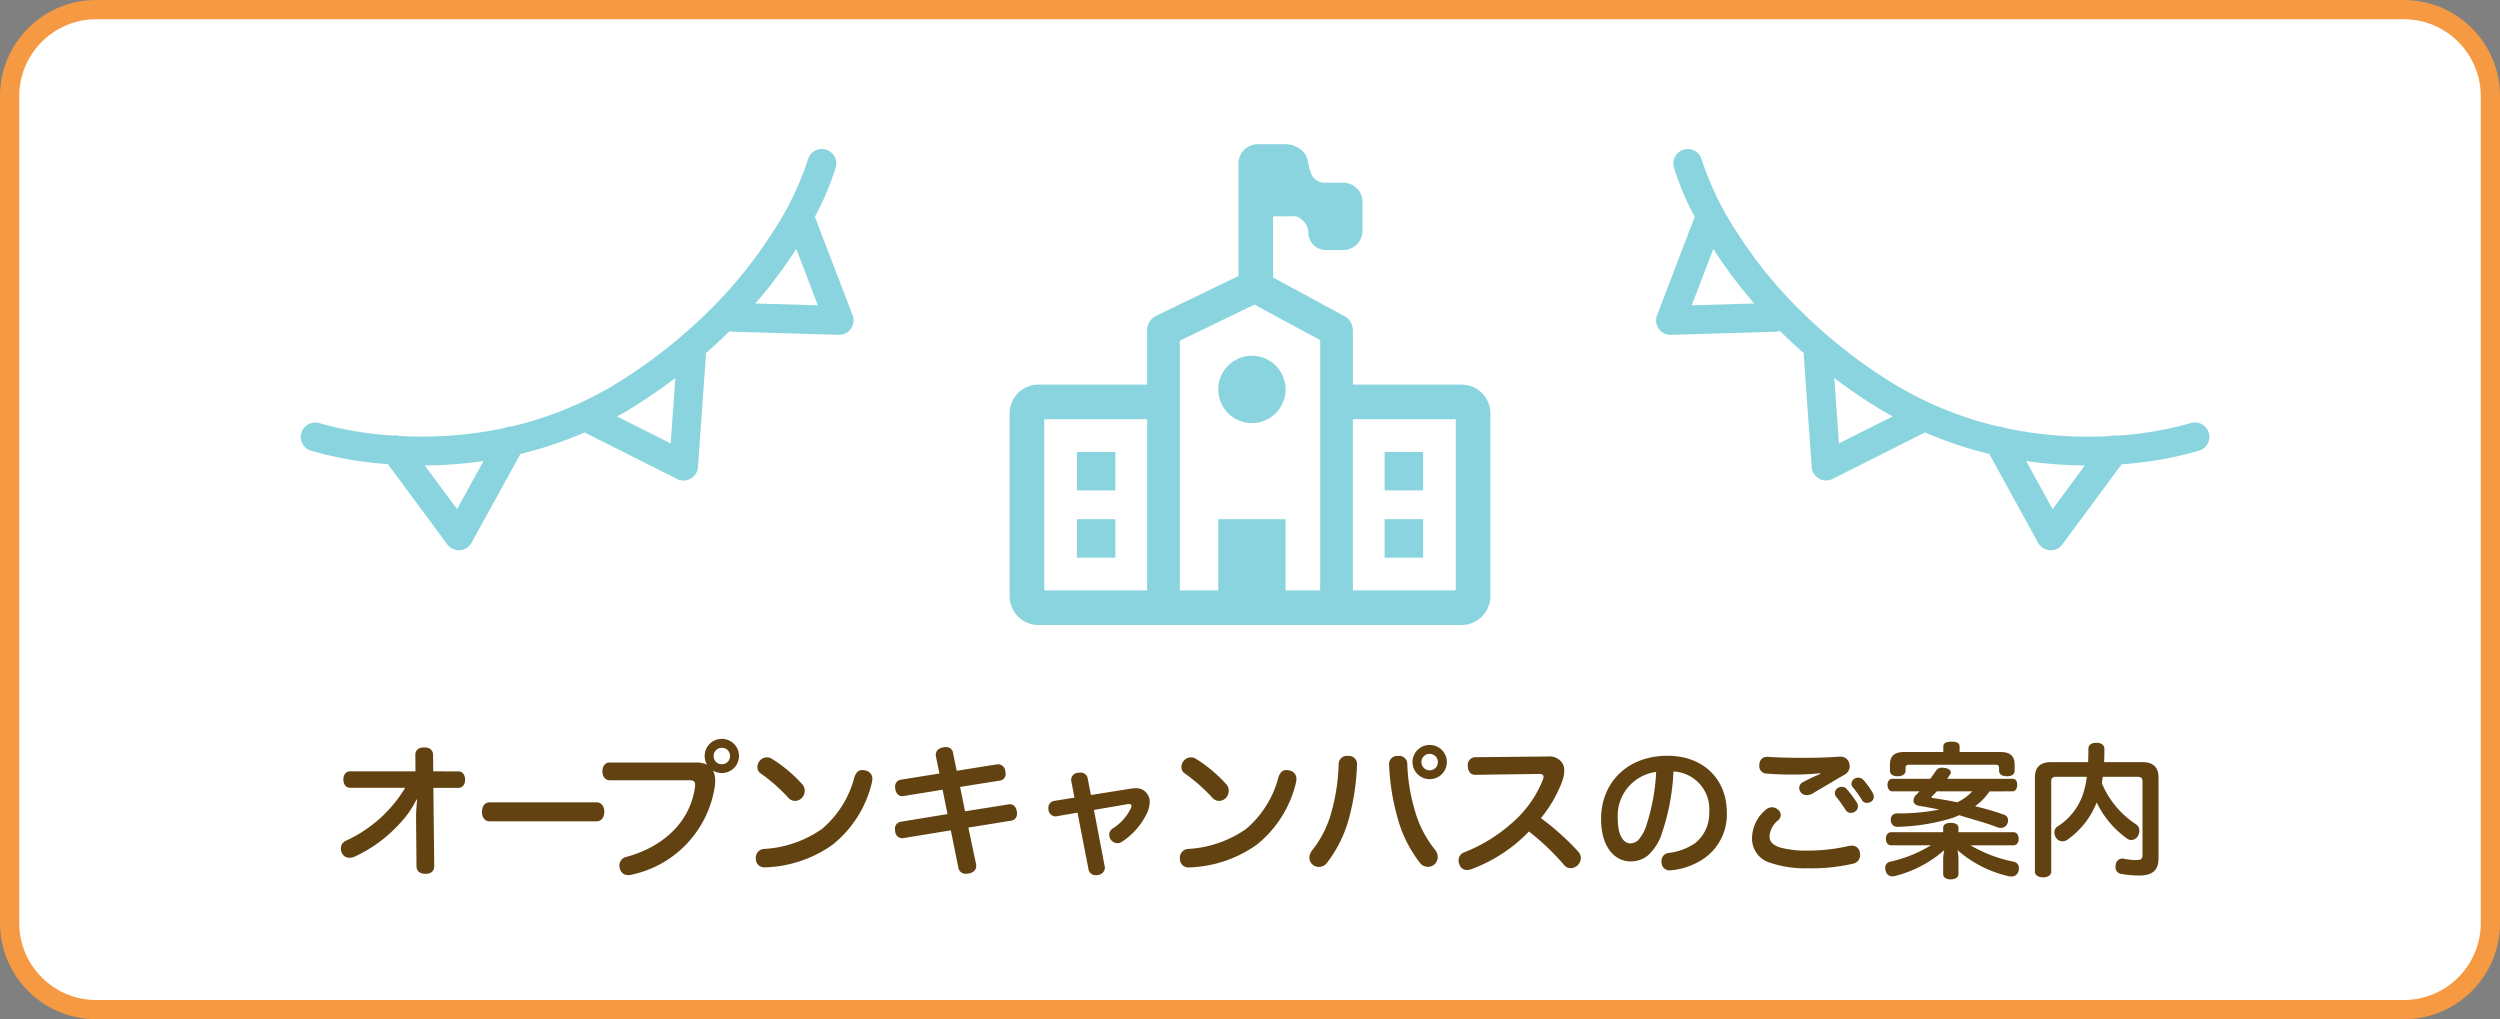
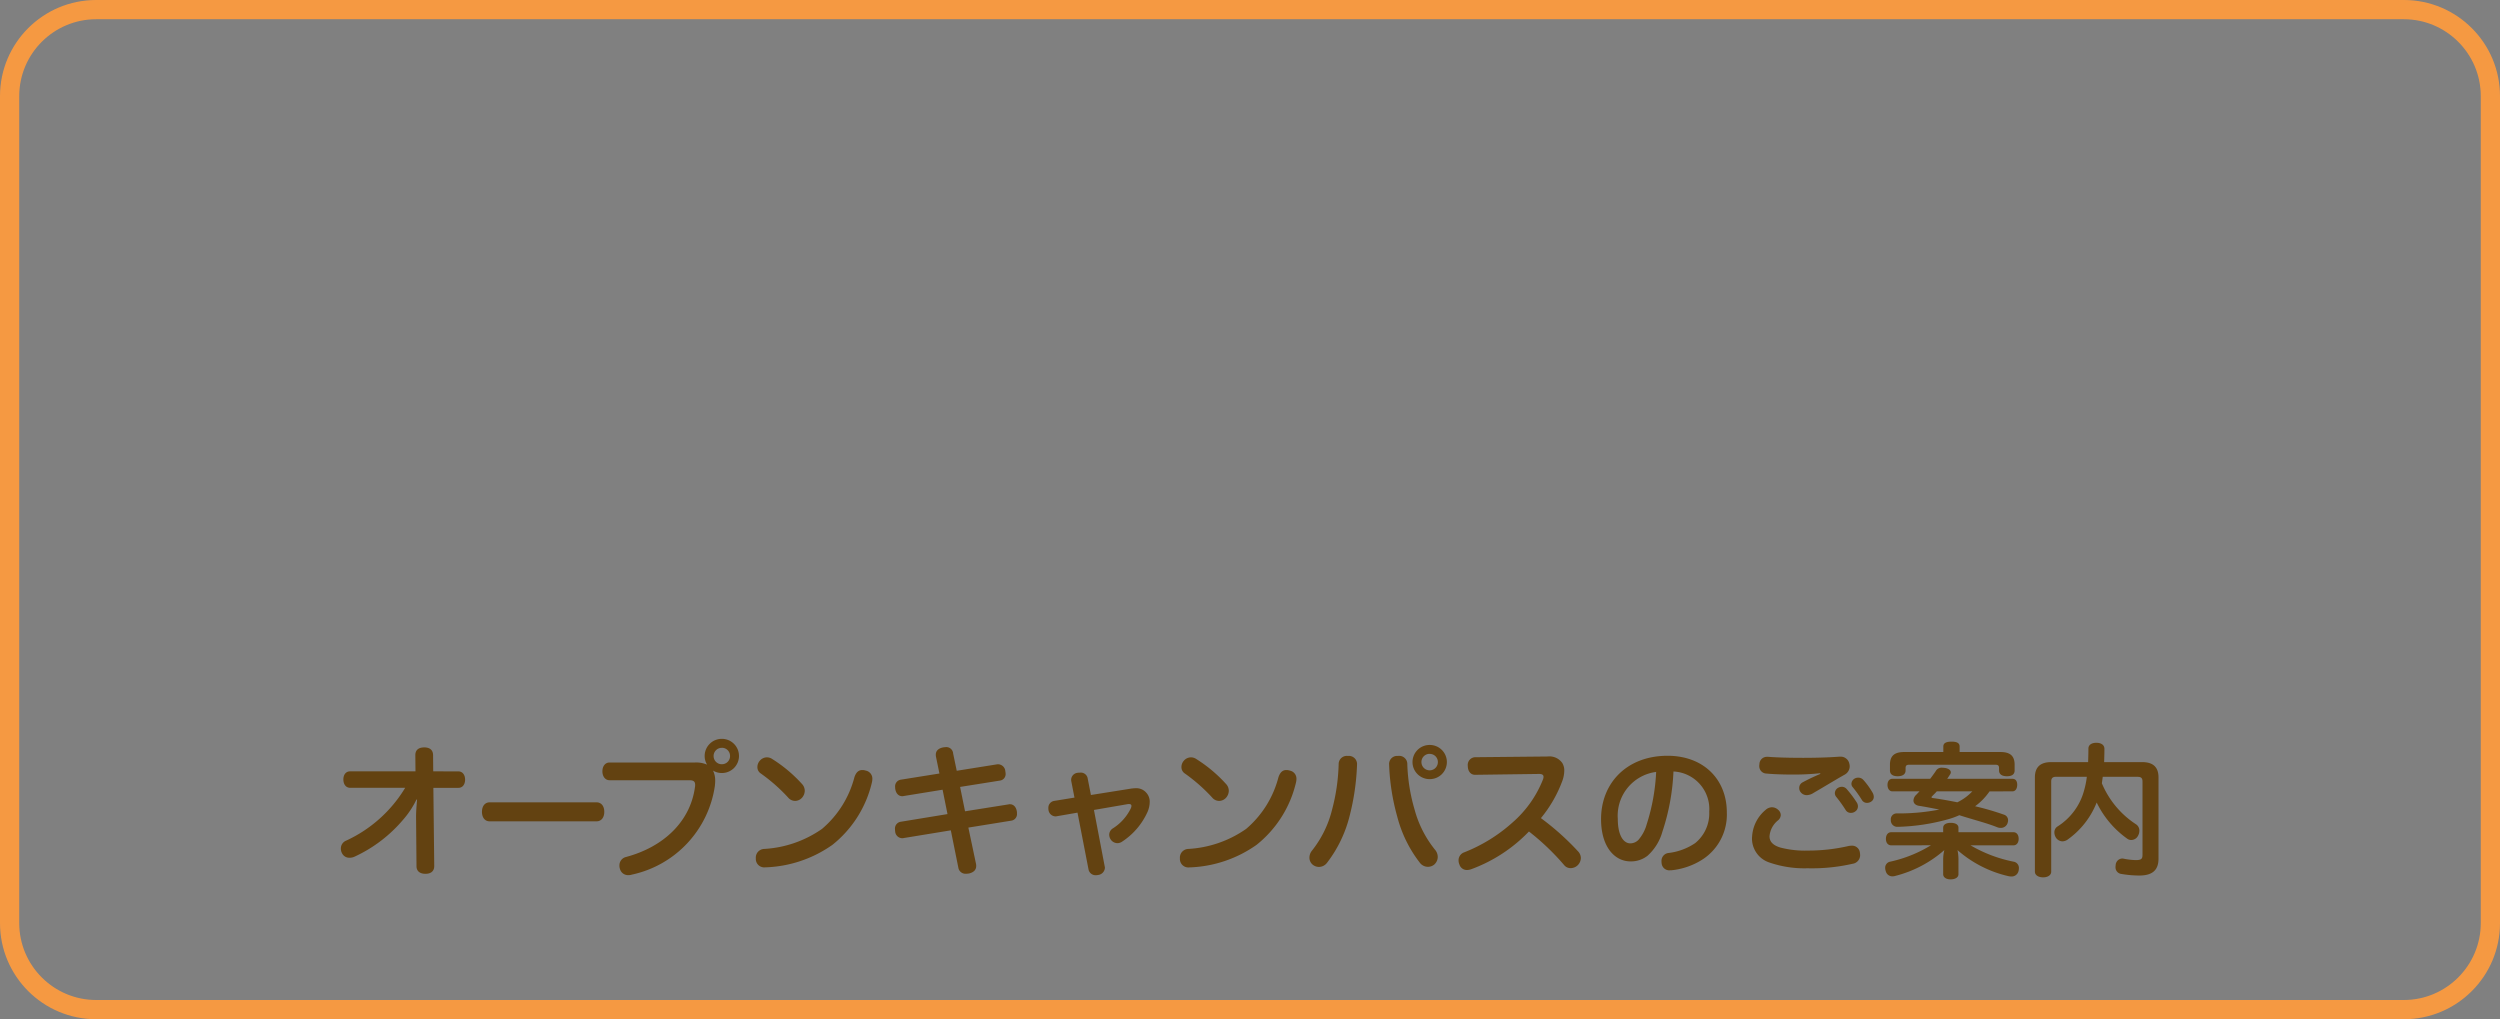
<svg xmlns="http://www.w3.org/2000/svg" width="260" height="106" viewBox="0 0 260 106">
  <rect x="0" y="0" width="260" height="106" fill="#808080" stroke="none" />
  <g id="グループ_2836" data-name="グループ 2836" transform="translate(0 -171)">
    <g id="パス_1689" data-name="パス 1689" transform="translate(0 171)" fill="#fff">
-       <path d="M 250 105 L 10 105 C 5.037 105 1 100.963 1 96 L 1 10 C 1 5.037 5.037 1 10 1 L 250 1 C 254.963 1 259 5.037 259 10 L 259 96 C 259 100.963 254.963 105 250 105 Z" stroke="none" />
      <path d="M 10 2 C 5.589 2 2 5.589 2 10 L 2 96 C 2 100.411 5.589 104 10 104 L 250 104 C 254.411 104 258 100.411 258 96 L 258 10 C 258 5.589 254.411 2 250 2 L 10 2 M 10 0 L 250 0 C 255.523 0 260 4.477 260 10 L 260 96 C 260 101.523 255.523 106 250 106 L 10 106 C 4.477 106 0 101.523 0 96 L 0 10 C 0 4.477 4.477 0 10 0 Z" stroke="none" fill="#f59942" />
    </g>
-     <path id="パス_1691" data-name="パス 1691" d="M3,50a3.005,3.005,0,0,1-3-3V28a3,3,0,0,1,3-3H14.3V19.366a1.7,1.7,0,0,1,.963-1.53L23.8,13.7V3.5h0V2a2,2,0,0,1,2-2h3a1.983,1.983,0,0,1,.983.258,2.045,2.045,0,0,1,1.066.98c.3.717.232,1.162.429,1.579A1.53,1.53,0,0,0,32.672,4H34.7a2,2,0,0,1,2,2V9a2,2,0,0,1-2,2H32.852a1.826,1.826,0,0,1-1.784-2A1.971,1.971,0,0,0,30.5,7.937c-.478-.391-.488-.459-1.337-.45a.135.135,0,0,1-.054-.011A2.013,2.013,0,0,1,28.8,7.5H27.4v6.361l7.411,4.01a1.7,1.7,0,0,1,.891,1.495V25H47a3,3,0,0,1,3,3V47a3.005,3.005,0,0,1-3,3Zm32.7-3.6H46.4V28.6H35.7Zm-7-7.4v7.4h3.6V20.378l-6.837-3.7L17.7,20.433V46.4h4V39ZM3.6,46.4H14.3V28.6H3.6ZM39,43V39h4v4ZM7,43V39h4v4Zm32-7V32h4v4ZM7,36V32h4v4ZM21.7,25.5A3.5,3.5,0,1,1,25.2,29,3.5,3.5,0,0,1,21.7,25.5Z" transform="translate(105 186)" fill="#89d4de" />
    <path id="パス_1391" data-name="パス 1391" d="M-84.945-9.78l-.015-1.68c0-.51-.315-.81-.915-.81s-.93.27-.93.81l.015,1.68h-6.8c-.435,0-.7.345-.7.84,0,.51.27.87.7.87h5.73a14.008,14.008,0,0,1-6.15,5.5.87.87,0,0,0-.54.825.988.988,0,0,0,.105.45.835.835,0,0,0,.795.5,1.226,1.226,0,0,0,.5-.1,14.646,14.646,0,0,0,5.1-3.885,9.348,9.348,0,0,0,1.365-2.07h.06c-.045.555-.105,1.215-.105,1.785l.045,5.115c-.015.51.315.825.93.825.585,0,.93-.285.915-.84l-.09-8.1h2.61c.42,0,.69-.345.69-.855,0-.495-.27-.855-.69-.855Zm16.965,5.2c.54,0,.825-.42.825-.99s-.285-.99-.825-.99H-79.05c-.54,0-.825.42-.825.99s.285.99.81.99Zm1.38-6.12c-.465,0-.75.39-.75.915s.285.93.75.93h8.28c.435,0,.615.12.615.48a1.062,1.062,0,0,1-.015.21c-.465,3.54-3.195,6.225-7.17,7.29a.891.891,0,0,0-.69.885,1.09,1.09,0,0,0,.06.375.87.87,0,0,0,.87.63,1.236,1.236,0,0,0,.39-.06,11.073,11.073,0,0,0,8.61-9.24c.015-.18.03-.345.03-.51a2.37,2.37,0,0,0-.225-1.065,1.751,1.751,0,0,0,.915.255,1.777,1.777,0,0,0,1.785-1.77,1.78,1.78,0,0,0-1.785-1.785,1.78,1.78,0,0,0-1.785,1.785,1.661,1.661,0,0,0,.255.9,2.869,2.869,0,0,0-1.26-.225Zm11.67-1.53a.845.845,0,0,1,.855.855.845.845,0,0,1-.855.855.845.845,0,0,1-.855-.855A.845.845,0,0,1-54.93-12.225ZM-49.7-11.07a.957.957,0,0,0-.54-.165.971.971,0,0,0-.735.345.984.984,0,0,0-.255.66.774.774,0,0,0,.315.645A17.794,17.794,0,0,1-48.03-7.05a.942.942,0,0,0,.72.345.983.983,0,0,0,.72-.33,1.121,1.121,0,0,0,.285-.72,1.029,1.029,0,0,0-.255-.675A14.72,14.72,0,0,0-49.7-11.07Zm9.75,1.215a1.09,1.09,0,0,0-.375-.06c-.36,0-.645.21-.825.78a10.494,10.494,0,0,1-3.36,5.34,11.633,11.633,0,0,1-6.03,2.085.9.9,0,0,0-.855.96v.1a.878.878,0,0,0,.975.855h.03a12.814,12.814,0,0,0,6.96-2.34,11.71,11.71,0,0,0,4.11-6.495,1.575,1.575,0,0,0,.045-.36A.85.85,0,0,0-39.945-9.855Zm8.835,6.21.78,3.87a.757.757,0,0,0,.81.645,2.238,2.238,0,0,0,.315-.03c.48-.12.735-.375.735-.78a.923.923,0,0,0-.015-.195l-.8-3.795,4.455-.72a.69.69,0,0,0,.6-.75,1.135,1.135,0,0,0-.015-.225c-.075-.45-.345-.735-.72-.735a.415.415,0,0,0-.135.015l-4.53.72L-30.15-8.16-26-8.82a.68.68,0,0,0,.585-.72,1.5,1.5,0,0,0-.03-.24.775.775,0,0,0-.72-.735h-.105l-4.23.675-.375-1.8a.705.705,0,0,0-.765-.66,2.108,2.108,0,0,0-.27.03c-.48.09-.765.345-.765.75a.99.99,0,0,0,.015.21l.36,1.755-4.035.645a.7.7,0,0,0-.57.78.855.855,0,0,0,.015.2c.075.45.345.735.72.735a.415.415,0,0,0,.135-.015l4.065-.66.51,2.535-4.875.8a.71.71,0,0,0-.585.78.855.855,0,0,0,.015.195.754.754,0,0,0,.735.735.415.415,0,0,0,.135-.015ZM-16.545-7.32l-.345-1.77a.723.723,0,0,0-.795-.555,1.135,1.135,0,0,0-.225.015.745.745,0,0,0-.69.72.615.615,0,0,0,.015.165l.33,1.695L-20.4-6.7a.719.719,0,0,0-.57.75.922.922,0,0,0,.015.21.763.763,0,0,0,.72.645.415.415,0,0,0,.135-.015l2.16-.375L-16.785.465a.75.75,0,0,0,.8.555A.562.562,0,0,0-15.825,1,.8.8,0,0,0-15.09.27a.415.415,0,0,0-.015-.135l-1.125-5.9,3.48-.6a.673.673,0,0,1,.165-.015c.165,0,.255.06.255.2a.739.739,0,0,1-.075.27A5.123,5.123,0,0,1-14.25-3.855a.777.777,0,0,0-.39.675.907.907,0,0,0,.15.48.857.857,0,0,0,.7.39.868.868,0,0,0,.45-.135,7.232,7.232,0,0,0,2.685-3.12,2.677,2.677,0,0,0,.225-1.02,1.368,1.368,0,0,0-.345-.96,1.359,1.359,0,0,0-1.11-.48c-.135,0-.27.015-.42.03ZM-5.6-11.07a.957.957,0,0,0-.54-.165.971.971,0,0,0-.735.345.984.984,0,0,0-.255.66.774.774,0,0,0,.315.645A17.794,17.794,0,0,1-3.93-7.05a.942.942,0,0,0,.72.345.983.983,0,0,0,.72-.33,1.121,1.121,0,0,0,.285-.72A1.029,1.029,0,0,0-2.46-8.43,14.72,14.72,0,0,0-5.6-11.07Zm9.75,1.215a1.09,1.09,0,0,0-.375-.06c-.36,0-.645.21-.825.78A10.494,10.494,0,0,1-.4-3.795,11.633,11.633,0,0,1-6.435-1.71a.9.9,0,0,0-.855.96v.1A.878.878,0,0,0-6.315.21h.03A12.814,12.814,0,0,0,.675-2.13a11.71,11.71,0,0,0,4.11-6.495,1.575,1.575,0,0,0,.045-.36A.85.85,0,0,0,4.155-9.855Zm14.535-2.67A1.78,1.78,0,0,0,16.9-10.74,1.777,1.777,0,0,0,18.69-8.97a1.777,1.777,0,0,0,1.785-1.77A1.78,1.78,0,0,0,18.69-12.525Zm0,.93a.845.845,0,0,1,.855.855.855.855,0,0,1-.855.855.855.855,0,0,1-.855-.855A.845.845,0,0,1,18.69-11.6Zm-8.46.21h-.075a.85.85,0,0,0-.93.87,20.425,20.425,0,0,1-.69,4.74,11.1,11.1,0,0,1-2.1,4.26A1.163,1.163,0,0,0,6.18-.81a.952.952,0,0,0,.3.7,1.028,1.028,0,0,0,.69.27,1.068,1.068,0,0,0,.855-.45,13.191,13.191,0,0,0,2.34-4.875,24.673,24.673,0,0,0,.765-5.265v-.045A.845.845,0,0,0,10.23-11.385Zm5.1,0a.834.834,0,0,0-.855.915v.045a22.988,22.988,0,0,0,.84,5.34,13.212,13.212,0,0,0,2.37,4.83,1.066,1.066,0,0,0,.81.405,1.035,1.035,0,0,0,.675-.24,1.063,1.063,0,0,0,.36-.795,1.166,1.166,0,0,0-.24-.69,11.349,11.349,0,0,1-2.16-4.2,18.879,18.879,0,0,1-.765-4.74.846.846,0,0,0-.96-.87ZM30.06-9.51c.315,0,.465.09.465.3a.747.747,0,0,1-.06.285,11.523,11.523,0,0,1-3.135,4.44A16.6,16.6,0,0,1,22.26-1.35a.868.868,0,0,0-.57.84,1.059,1.059,0,0,0,.09.42.807.807,0,0,0,.8.57,1.33,1.33,0,0,0,.45-.09A15.9,15.9,0,0,0,29.01-3.525a25.09,25.09,0,0,1,3.675,3.51.839.839,0,0,0,.675.3,1.048,1.048,0,0,0,.75-.33,1.093,1.093,0,0,0,.3-.72,1.029,1.029,0,0,0-.3-.7,27.117,27.117,0,0,0-3.855-3.45A13.379,13.379,0,0,0,32.49-8.805a3.27,3.27,0,0,0,.195-1.05,1.457,1.457,0,0,0-.21-.795,1.625,1.625,0,0,0-1.515-.675l-7.545.075a.8.8,0,0,0-.765.9c0,.555.3.93.75.93Zm13.98-.255a3.915,3.915,0,0,1,3.72,4.2A3.965,3.965,0,0,1,46.29-2.31a6.266,6.266,0,0,1-2.76,1.02.824.824,0,0,0-.735.87,1.063,1.063,0,0,0,.015.21A.8.8,0,0,0,43.7.51.99.99,0,0,0,43.905.5,7.354,7.354,0,0,0,47.13-.66a5.562,5.562,0,0,0,2.46-4.845c0-3.45-2.43-5.895-6.165-5.895-4.23,0-6.915,2.835-6.915,6.585,0,2.925,1.44,4.4,3.06,4.4A2.765,2.765,0,0,0,41.34-1a5.243,5.243,0,0,0,1.545-2.49A22.941,22.941,0,0,0,44.04-9.765Zm-1.8.045A20.87,20.87,0,0,1,41.265-4.3a4.2,4.2,0,0,1-.87,1.65,1.2,1.2,0,0,1-.84.36c-.675,0-1.305-.765-1.305-2.55A4.592,4.592,0,0,1,42.24-9.72Zm18.9,1.665a.655.655,0,0,0-.315.555.64.64,0,0,0,.12.345,13.34,13.34,0,0,1,1.02,1.425.615.615,0,0,0,.525.27.747.747,0,0,0,.435-.135.634.634,0,0,0,.3-.54.751.751,0,0,0-.1-.375,11.73,11.73,0,0,0-1.065-1.425.682.682,0,0,0-.51-.24A.839.839,0,0,0,61.14-8.055Zm1.74-.975a.665.665,0,0,0-.33.54.546.546,0,0,0,.15.375,12.6,12.6,0,0,1,.93,1.3.6.6,0,0,0,.54.315.782.782,0,0,0,.435-.135.582.582,0,0,0,.27-.495.945.945,0,0,0-.12-.42,7.834,7.834,0,0,0-.975-1.35.728.728,0,0,0-.525-.225A.813.813,0,0,0,62.88-9.03Zm-3.57-.48a20.06,20.06,0,0,0-1.86.885.647.647,0,0,0-.33.57.681.681,0,0,0,.18.48.777.777,0,0,0,.6.27,1.325,1.325,0,0,0,.72-.24c.99-.57,2.235-1.335,3.195-1.875a1,1,0,0,0,.555-.885,1.12,1.12,0,0,0-.045-.3.917.917,0,0,0-.975-.7h-.09c-.96.075-2.34.12-3.72.12-1.365,0-2.67-.03-3.63-.105h-.12a.772.772,0,0,0-.81.78.51.51,0,0,0-.015.15.765.765,0,0,0,.75.81c.78.075,1.83.105,2.865.105A26.107,26.107,0,0,0,59.3-9.585Zm-7.1,6.585A2.627,2.627,0,0,0,53.97-.315,11.142,11.142,0,0,0,57.99.3a18.857,18.857,0,0,0,4.665-.465.911.911,0,0,0,.8-.9,2.049,2.049,0,0,0-.03-.285.816.816,0,0,0-.855-.7,2.254,2.254,0,0,0-.3.03,18.588,18.588,0,0,1-4.2.48A10.194,10.194,0,0,1,55.14-1.86c-.765-.24-1.11-.615-1.11-1.17a2.363,2.363,0,0,1,.9-1.665.755.755,0,0,0,.27-.54.747.747,0,0,0-.3-.57.96.96,0,0,0-.615-.24,1.024,1.024,0,0,0-.675.285A3.9,3.9,0,0,0,52.215-2.925ZM79.29-7.7c.33,0,.5-.3.5-.69,0-.375-.165-.615-.5-.615H72.51c.105-.15.21-.315.315-.48a.363.363,0,0,0,.06-.195c0-.21-.225-.39-.585-.45a3.226,3.226,0,0,0-.345-.03.676.676,0,0,0-.63.345q-.27.4-.585.81H66.81c-.315,0-.51.255-.51.63,0,.39.195.675.51.675h2.82c-.12.12-.225.24-.345.36A.858.858,0,0,0,69-6.75c0,.27.195.495.57.555.69.105,1.44.255,2.115.39a21.862,21.862,0,0,1-4.425.4.608.608,0,0,0-.615.675v.03a.669.669,0,0,0,.69.69h.03A21.332,21.332,0,0,0,72.72-4.83a7.956,7.956,0,0,0,1.05-.39c1.425.465,2.82.8,3.96,1.26a.88.88,0,0,0,.345.06.727.727,0,0,0,.69-.435,1.024,1.024,0,0,0,.075-.345.6.6,0,0,0-.4-.585,28.485,28.485,0,0,0-3.03-.885,6.378,6.378,0,0,0,1.5-1.545Zm-4.17,0a5.293,5.293,0,0,1-1.56,1.14c-.87-.18-1.83-.345-2.49-.435-.135-.015-.195-.045-.195-.09s.03-.075.09-.135c.15-.15.315-.315.465-.48ZM73.8-11.79v-.57c0-.345-.255-.51-.84-.51s-.855.165-.855.51v.57H68.04c-.99,0-1.485.375-1.485,1.32v.6c0,.4.3.6.8.6s.825-.2.825-.6v-.24c0-.3.12-.36.45-.36h8.82c.33,0,.45.06.45.36v.24c0,.4.315.6.825.6s.795-.2.795-.6v-.6c0-.945-.495-1.32-1.485-1.32Zm-2.985,9.7A13.662,13.662,0,0,1,66.6-.39a.636.636,0,0,0-.54.66.907.907,0,0,0,.06.33.7.7,0,0,0,.69.54,1.039,1.039,0,0,0,.3-.045,12.325,12.325,0,0,0,5.1-2.685,4.232,4.232,0,0,0-.12.975V.915c0,.33.315.54.765.54.5,0,.825-.21.825-.54V-.63a4.825,4.825,0,0,0-.1-.96A12.114,12.114,0,0,0,78.9,1.125a1.653,1.653,0,0,0,.27.03.735.735,0,0,0,.75-.54A1.142,1.142,0,0,0,79.965.3a.653.653,0,0,0-.5-.675,14.415,14.415,0,0,1-4.53-1.71H79.4c.33,0,.54-.27.54-.675,0-.42-.21-.69-.54-.69H73.68v-.465c0-.33-.315-.51-.81-.51-.465,0-.78.18-.78.51v.465h-5.4c-.33,0-.555.27-.555.69s.225.675.555.675ZM92.31-9.21c.375,0,.51.135.51.5v7.59c0,.435-.105.57-.72.57A7.394,7.394,0,0,1,90.84-.7a.33.33,0,0,0-.12-.015.713.713,0,0,0-.69.69.73.73,0,0,0-.015.18.687.687,0,0,0,.6.735,11.033,11.033,0,0,0,1.875.165c1.335,0,1.995-.54,1.995-1.755V-9.15c0-1.1-.6-1.59-1.695-1.59H88.83c.015-.435.03-.9.03-1.38,0-.39-.315-.63-.84-.63-.5,0-.825.225-.825.6,0,.495-.015.96-.03,1.41h-3.84c-1.1,0-1.695.495-1.695,1.59V.66c0,.36.375.585.855.585s.84-.225.84-.585V-8.715c0-.36.15-.5.525-.5h3.18a8.858,8.858,0,0,1-.285,1.425A6.377,6.377,0,0,1,83.94-4.02a.726.726,0,0,0-.285.6,1.033,1.033,0,0,0,.165.54A.832.832,0,0,0,84.5-2.5a.959.959,0,0,0,.555-.2,8.6,8.6,0,0,0,3-3.84,9.861,9.861,0,0,0,3.18,3.765.7.7,0,0,0,.42.135.8.8,0,0,0,.705-.45,1.082,1.082,0,0,0,.135-.51.777.777,0,0,0-.33-.66,9.424,9.424,0,0,1-3.57-4.275l.09-.675Z" transform="translate(130 261)" fill="#634211" />
-     <path id="パス_1690" data-name="パス 1690" d="M15.455,41.3a1,1,0,0,1-.162-.185L9.119,32.768a37.915,37.915,0,0,1-8.084-1.42,1.5,1.5,0,0,1,.928-2.85,36.209,36.209,0,0,0,7.68,1.3,1.5,1.5,0,0,1,.664.042c.594.033,1.213.054,1.852.062a41.043,41.043,0,0,0,9.133-.9,1.5,1.5,0,0,1,.643-.145l.434-.1a37.334,37.334,0,0,0,11.424-4.936,54.019,54.019,0,0,0,9.578-7.856A46.926,46.926,0,0,0,49.185,8.58,31.171,31.171,0,0,0,52.8,1.106a1.5,1.5,0,1,1,2.9.788A28.693,28.693,0,0,1,53.523,7.05l3.924,10.238a1.5,1.5,0,0,1-1.193,2.022,1.853,1.853,0,0,1-.256.017L45.1,19a1.507,1.507,0,0,1-.434-.076q-1.2,1.185-2.479,2.311a1.533,1.533,0,0,1,0,.251l-.822,11.593a1.5,1.5,0,0,1-1.934,1.333,1.325,1.325,0,0,1-.238-.1l-9.619-4.838a40.63,40.63,0,0,1-6.557,2.208l-.115.028-5.088,9.242a1.516,1.516,0,0,1-1.217.776l-.086,0A1.5,1.5,0,0,1,15.455,41.3Zm.857-3.853,2.754-5a44.436,44.436,0,0,1-6.115.459Zm22.219-6.83.48-6.8q-1.731,1.312-3.586,2.516-1.213.785-2.475,1.479ZM53.838,16.256l-2.25-5.87a49.11,49.11,0,0,1-4.256,5.678Z" transform="translate(31.223 186.499)" fill="#89d4de" />
-     <path id="パス_1692" data-name="パス 1692" d="M40.947,41.719a1.492,1.492,0,0,1-1.213-.772L34.65,31.706l-.117-.028a40.553,40.553,0,0,1-6.561-2.208L18.351,34.31a1.5,1.5,0,0,1-2.166-1.234l-.82-11.595a1.517,1.517,0,0,1,0-.249q-1.283-1.125-2.48-2.31a1.516,1.516,0,0,1-.434.078l-10.908.324A1.5,1.5,0,0,1,.1,17.29L4.021,7.048A28.223,28.223,0,0,1,1.851,1.9,1.5,1.5,0,0,1,4.745,1.1,31.286,31.286,0,0,0,8.439,8.7a46.366,46.366,0,0,0,5.8,7.325,54.127,54.127,0,0,0,9.512,7.791,37.472,37.472,0,0,0,11.488,4.954l.355.084a1.513,1.513,0,0,1,.676.151,40.993,40.993,0,0,0,8.615.905c.205,0,.4,0,.6,0q.9-.013,1.734-.06a1.506,1.506,0,0,1,.693-.044,35.508,35.508,0,0,0,7.664-1.3,1.5,1.5,0,0,1,.928,2.854,37.827,37.827,0,0,1-8.084,1.421l-6.176,8.345a1.486,1.486,0,0,1-1.2.607C41.017,41.723,40.982,41.721,40.947,41.719Zm.289-4.271,3.357-4.542a44.284,44.284,0,0,1-6.111-.46ZM19.017,30.617,24.6,27.81q-1.263-.7-2.475-1.482-1.854-1.2-3.588-2.516ZM3.706,16.256l6.506-.193a49.448,49.448,0,0,1-4.256-5.677Z" transform="translate(172.232 186.5)" fill="#89d4de" />
  </g>
</svg>